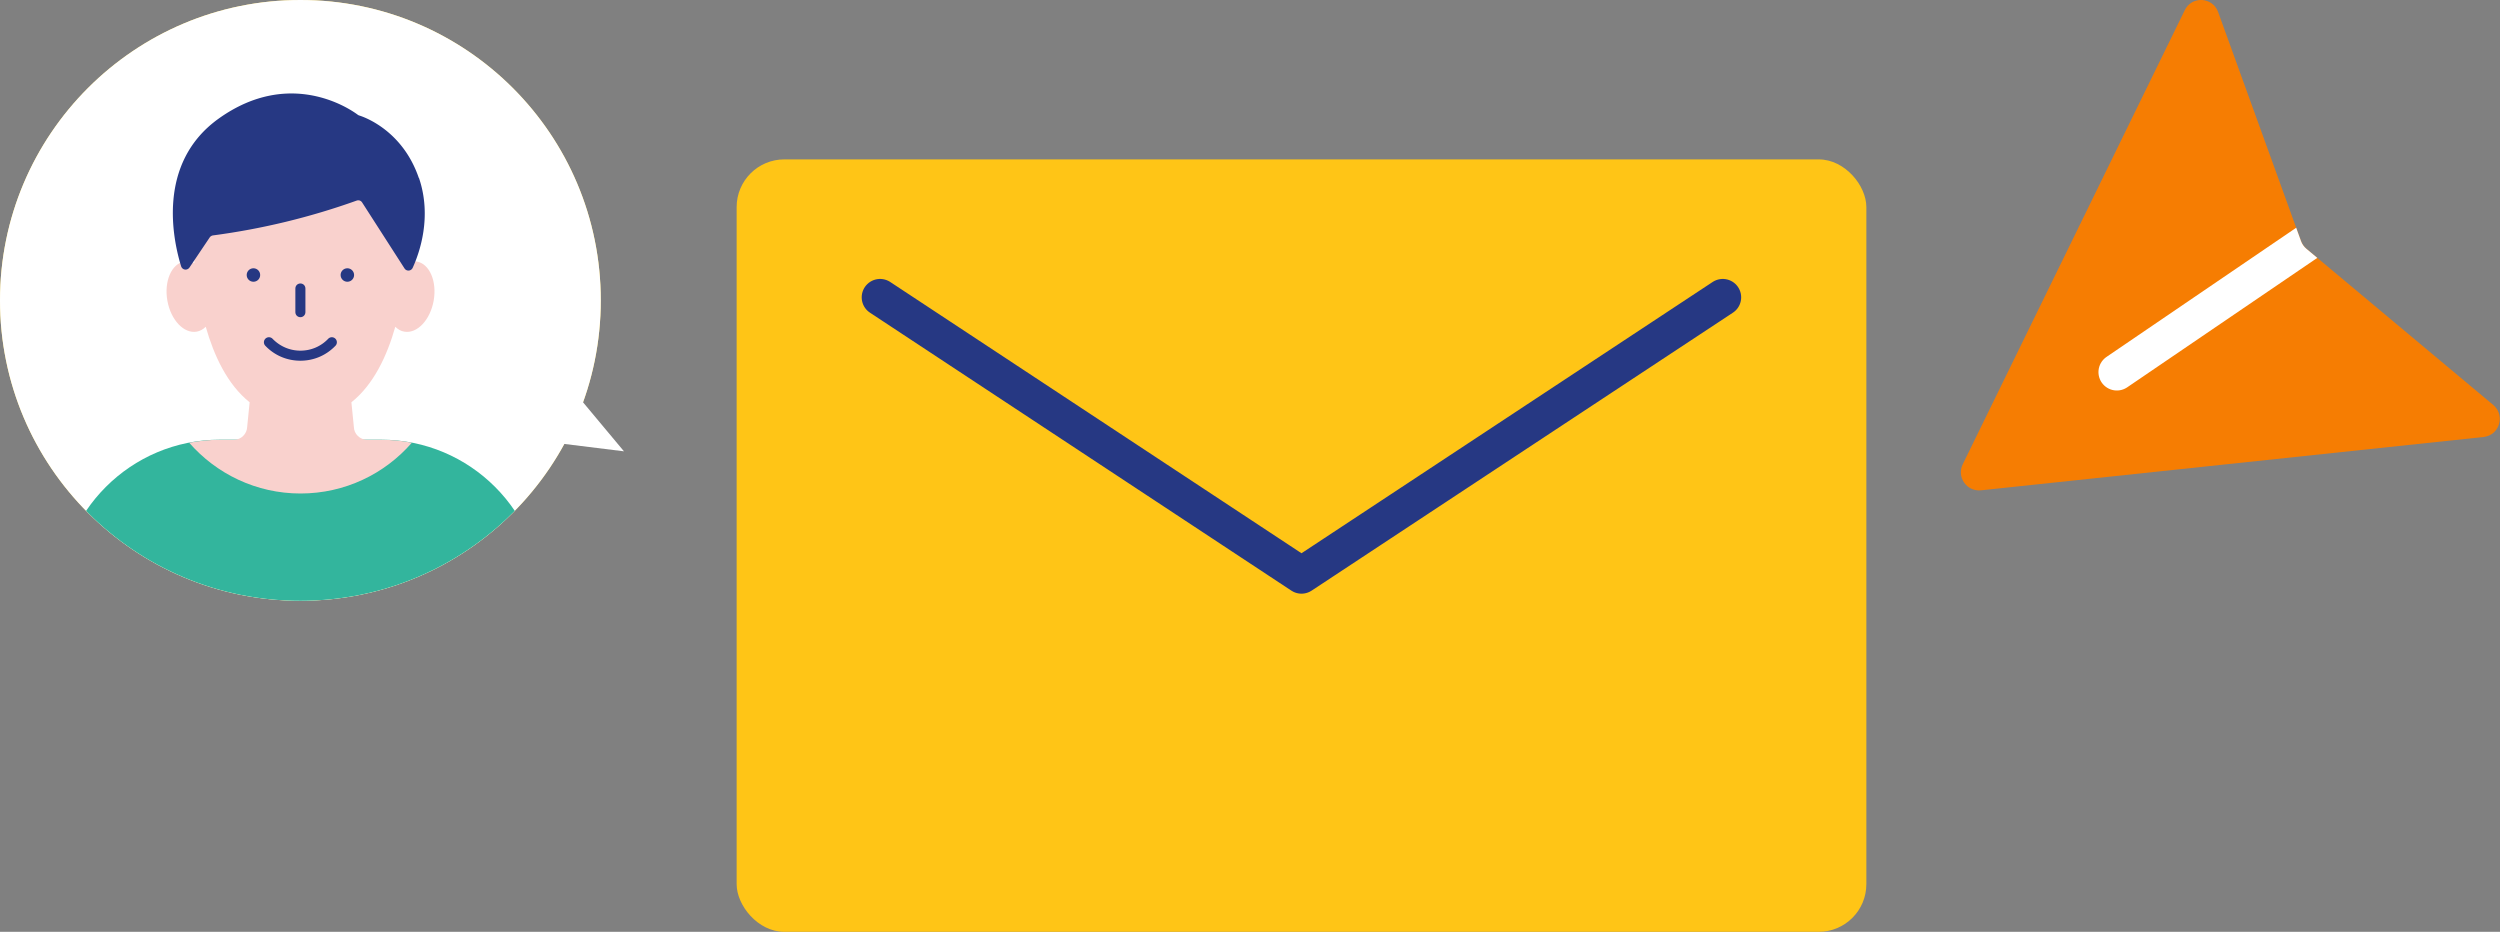
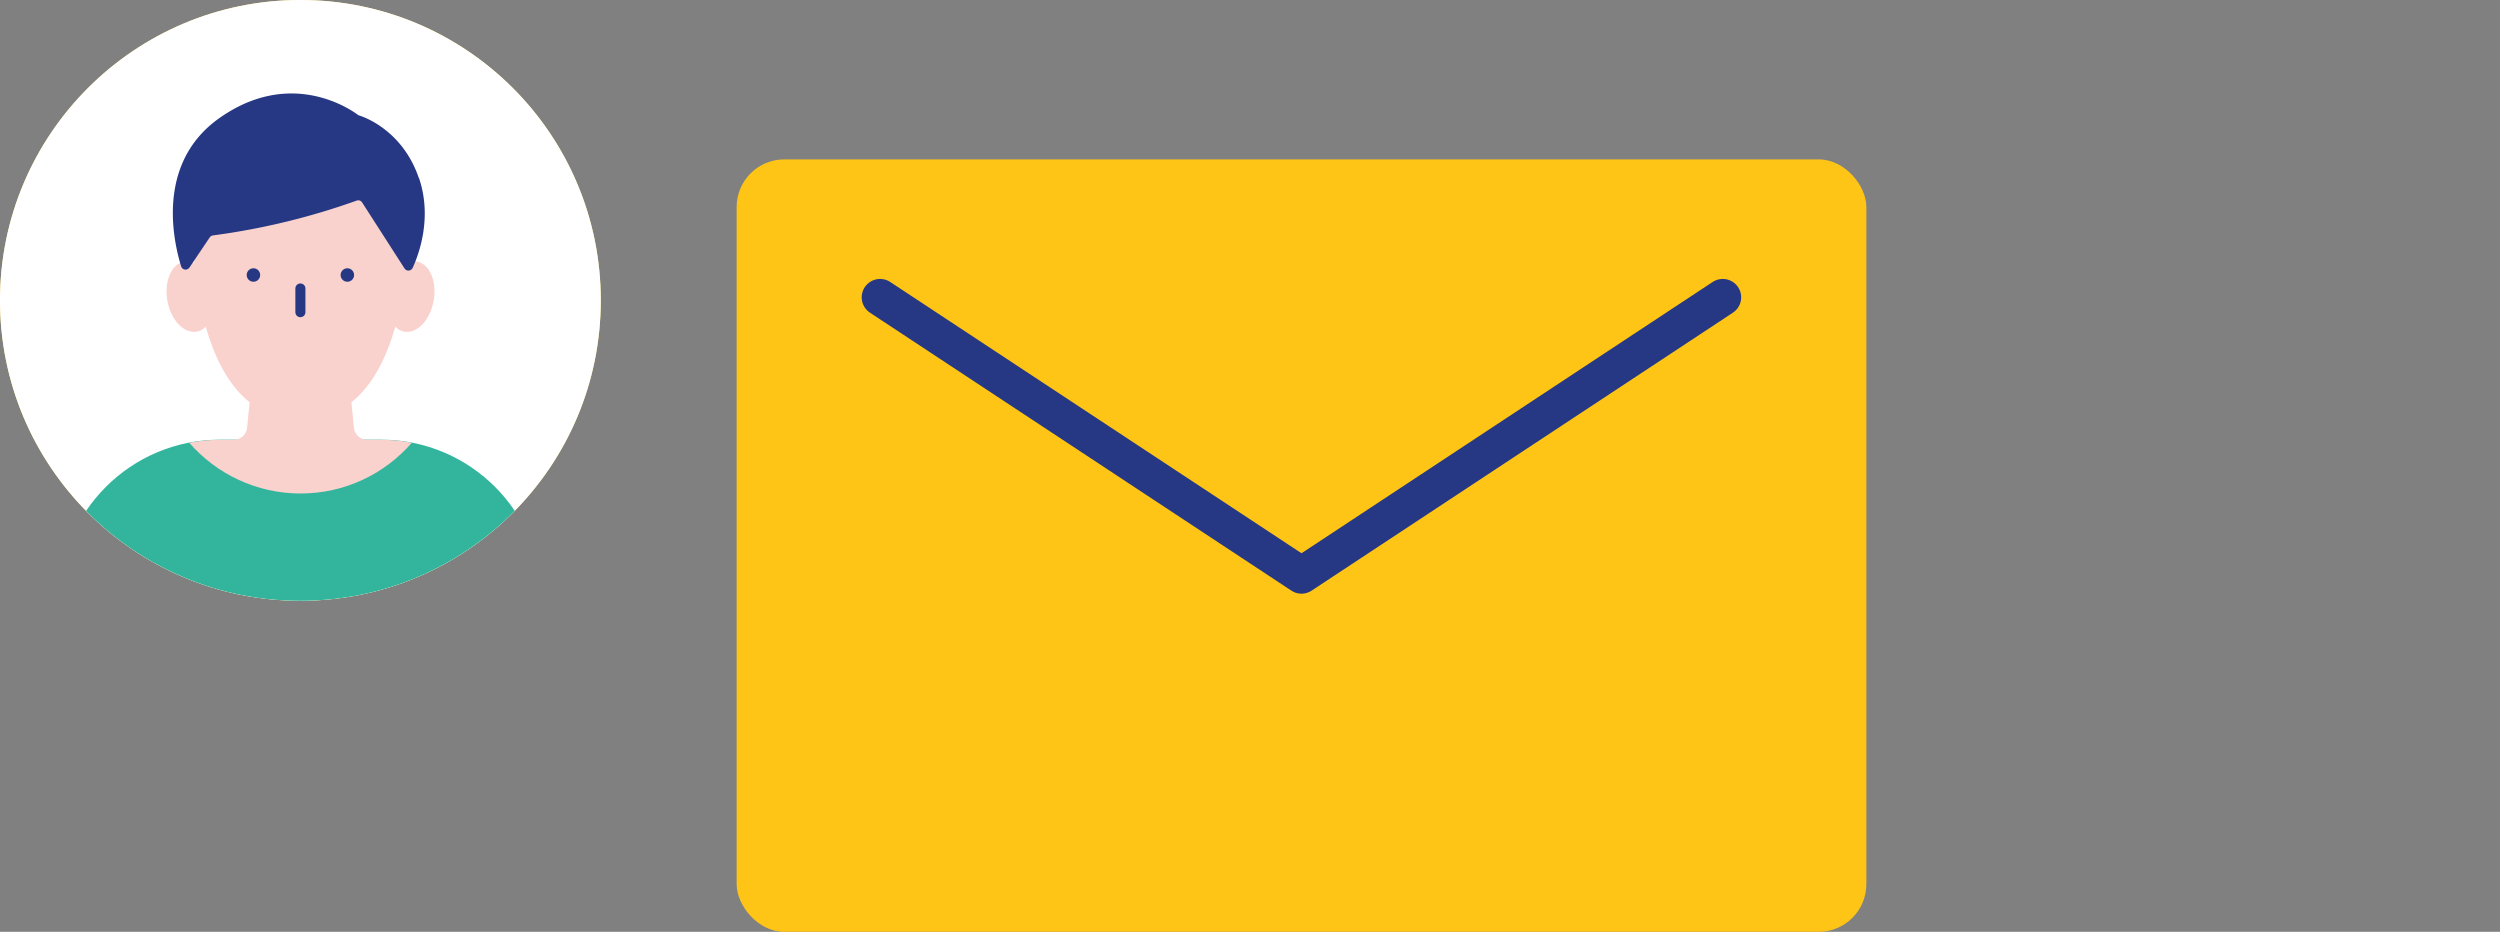
<svg xmlns="http://www.w3.org/2000/svg" id="_レイヤー_2" data-name="レイヤー 2" viewBox="0 0 203.9 76">
  <rect x="0" y="0" width="203.9" height="76" fill="#808080" stroke="none" />
  <defs>
    <clipPath id="clippath">
      <circle cx="24.5" cy="24.5" r="24.5" fill="#fff" />
    </clipPath>
    <clipPath id="clippath-1">
-       <path d="M202.57 35.64l-41 4.35c-1.16.12-2-1.08-1.49-2.12L178.19.83c.57-1.18 2.28-1.08 2.72.15l6.76 18.68c.09.25.24.46.44.63l15.24 12.74c1 .84.51 2.47-.79 2.61z" fill="none" />
-     </clipPath>
+       </clipPath>
  </defs>
  <g id="contents">
    <circle cx="24.5" cy="24.5" r="24.5" fill="#ffde66" />
    <circle cx="24.5" cy="24.5" r="24.5" fill="#fff" />
    <g clip-path="url(#clippath)">
      <path id="Body" d="M31.07 35.86H17.93c-7.26 0-13.14 5.88-13.14 13.14s39.43 0 39.43 0c0-7.26-5.88-13.14-13.14-13.14z" fill="#33b59d" />
      <path d="M33.97 21.33c-.28-.05-.56 0-.83.12.14-1.53.12-2.57.12-2.57s.11-9.85-8.76-9.85-8.76 9.85-8.76 9.85-.01 1.04.12 2.57c-.27-.12-.55-.17-.83-.12-1.04.18-1.66 1.61-1.38 3.19.28 1.58 1.35 2.71 2.39 2.53.28-.05.53-.19.74-.4.67 2.36 1.77 4.72 3.58 6.16l-.2 2c-.02.59-.5 1.06-1.09 1.06h-1.13c-.86 0-1.7.09-2.51.24 2.21 2.53 5.46 4.14 9.08 4.14s6.87-1.6 9.08-4.14c-.81-.16-1.65-.24-2.51-.24h-1.13c-.59 0-1.08-.47-1.09-1.06l-.2-2c1.81-1.44 2.91-3.79 3.58-6.16.21.21.46.36.74.4 1.04.18 2.11-.95 2.39-2.53.28-1.58-.34-3.01-1.38-3.19z" fill="#f9d1cd" />
      <path id="Hair" d="M34.16 14.52c-1.31-3.84-4.38-4.95-4.86-5.1a.338.338 0 01-.12-.06c-.56-.42-5.49-3.87-11.34.31-5.09 3.64-3.73 9.9-3.07 12.04.1.32.5.38.69.1l1.64-2.44c.06-.09.16-.15.27-.17a56.83 56.83 0 0011.72-2.84c.17-.06.35 0 .45.16l3.45 5.37c.17.26.54.23.67-.05.56-1.23 1.59-4.16.51-7.33z" fill="#263883" />
      <g id="FaceParts" fill="#263883">
-         <path d="M24.5 29.42c-1.09 0-2.11-.43-2.86-1.22a.41.41 0 01.59-.57c.6.62 1.41.97 2.27.97s1.67-.34 2.27-.97a.41.41 0 01.59.57c-.76.79-1.77 1.22-2.86 1.22z" />
        <circle cx="20.67" cy="22.43" r=".55" />
        <circle cx="28.33" cy="22.43" r=".55" />
        <path d="M24.5 25.87c-.23 0-.41-.18-.41-.41v-1.93c0-.23.18-.41.41-.41s.41.18.41.41v1.93c0 .23-.18.41-.41.41z" />
      </g>
    </g>
-     <path fill="#fff" d="M46.8 31.91l4.09 4.9-6.54-.81 2.45-4.09z" />
    <rect x="60.08" y="13" width="92.14" height="63" rx="3.89" ry="3.89" fill="#ffc516" id="Mail" />
    <path fill="none" stroke="#263883" stroke-linecap="round" stroke-linejoin="round" stroke-width="3" d="M140.51 24.25l-34.36 22.67-34.37-22.67" />
    <g clip-path="url(#clippath-1)">
-       <path d="M202.57 35.64l-41 4.35c-1.16.12-2-1.08-1.49-2.12L178.19.83c.57-1.18 2.28-1.08 2.72.15l6.76 18.68c.09.25.24.46.44.63l15.24 12.74c1 .84.51 2.47-.79 2.61z" fill="#f67d02" />
      <path fill="none" stroke="#fff" stroke-linecap="round" stroke-linejoin="round" stroke-width="3" d="M188.51 19.55l-15.86 10.8" />
    </g>
  </g>
</svg>